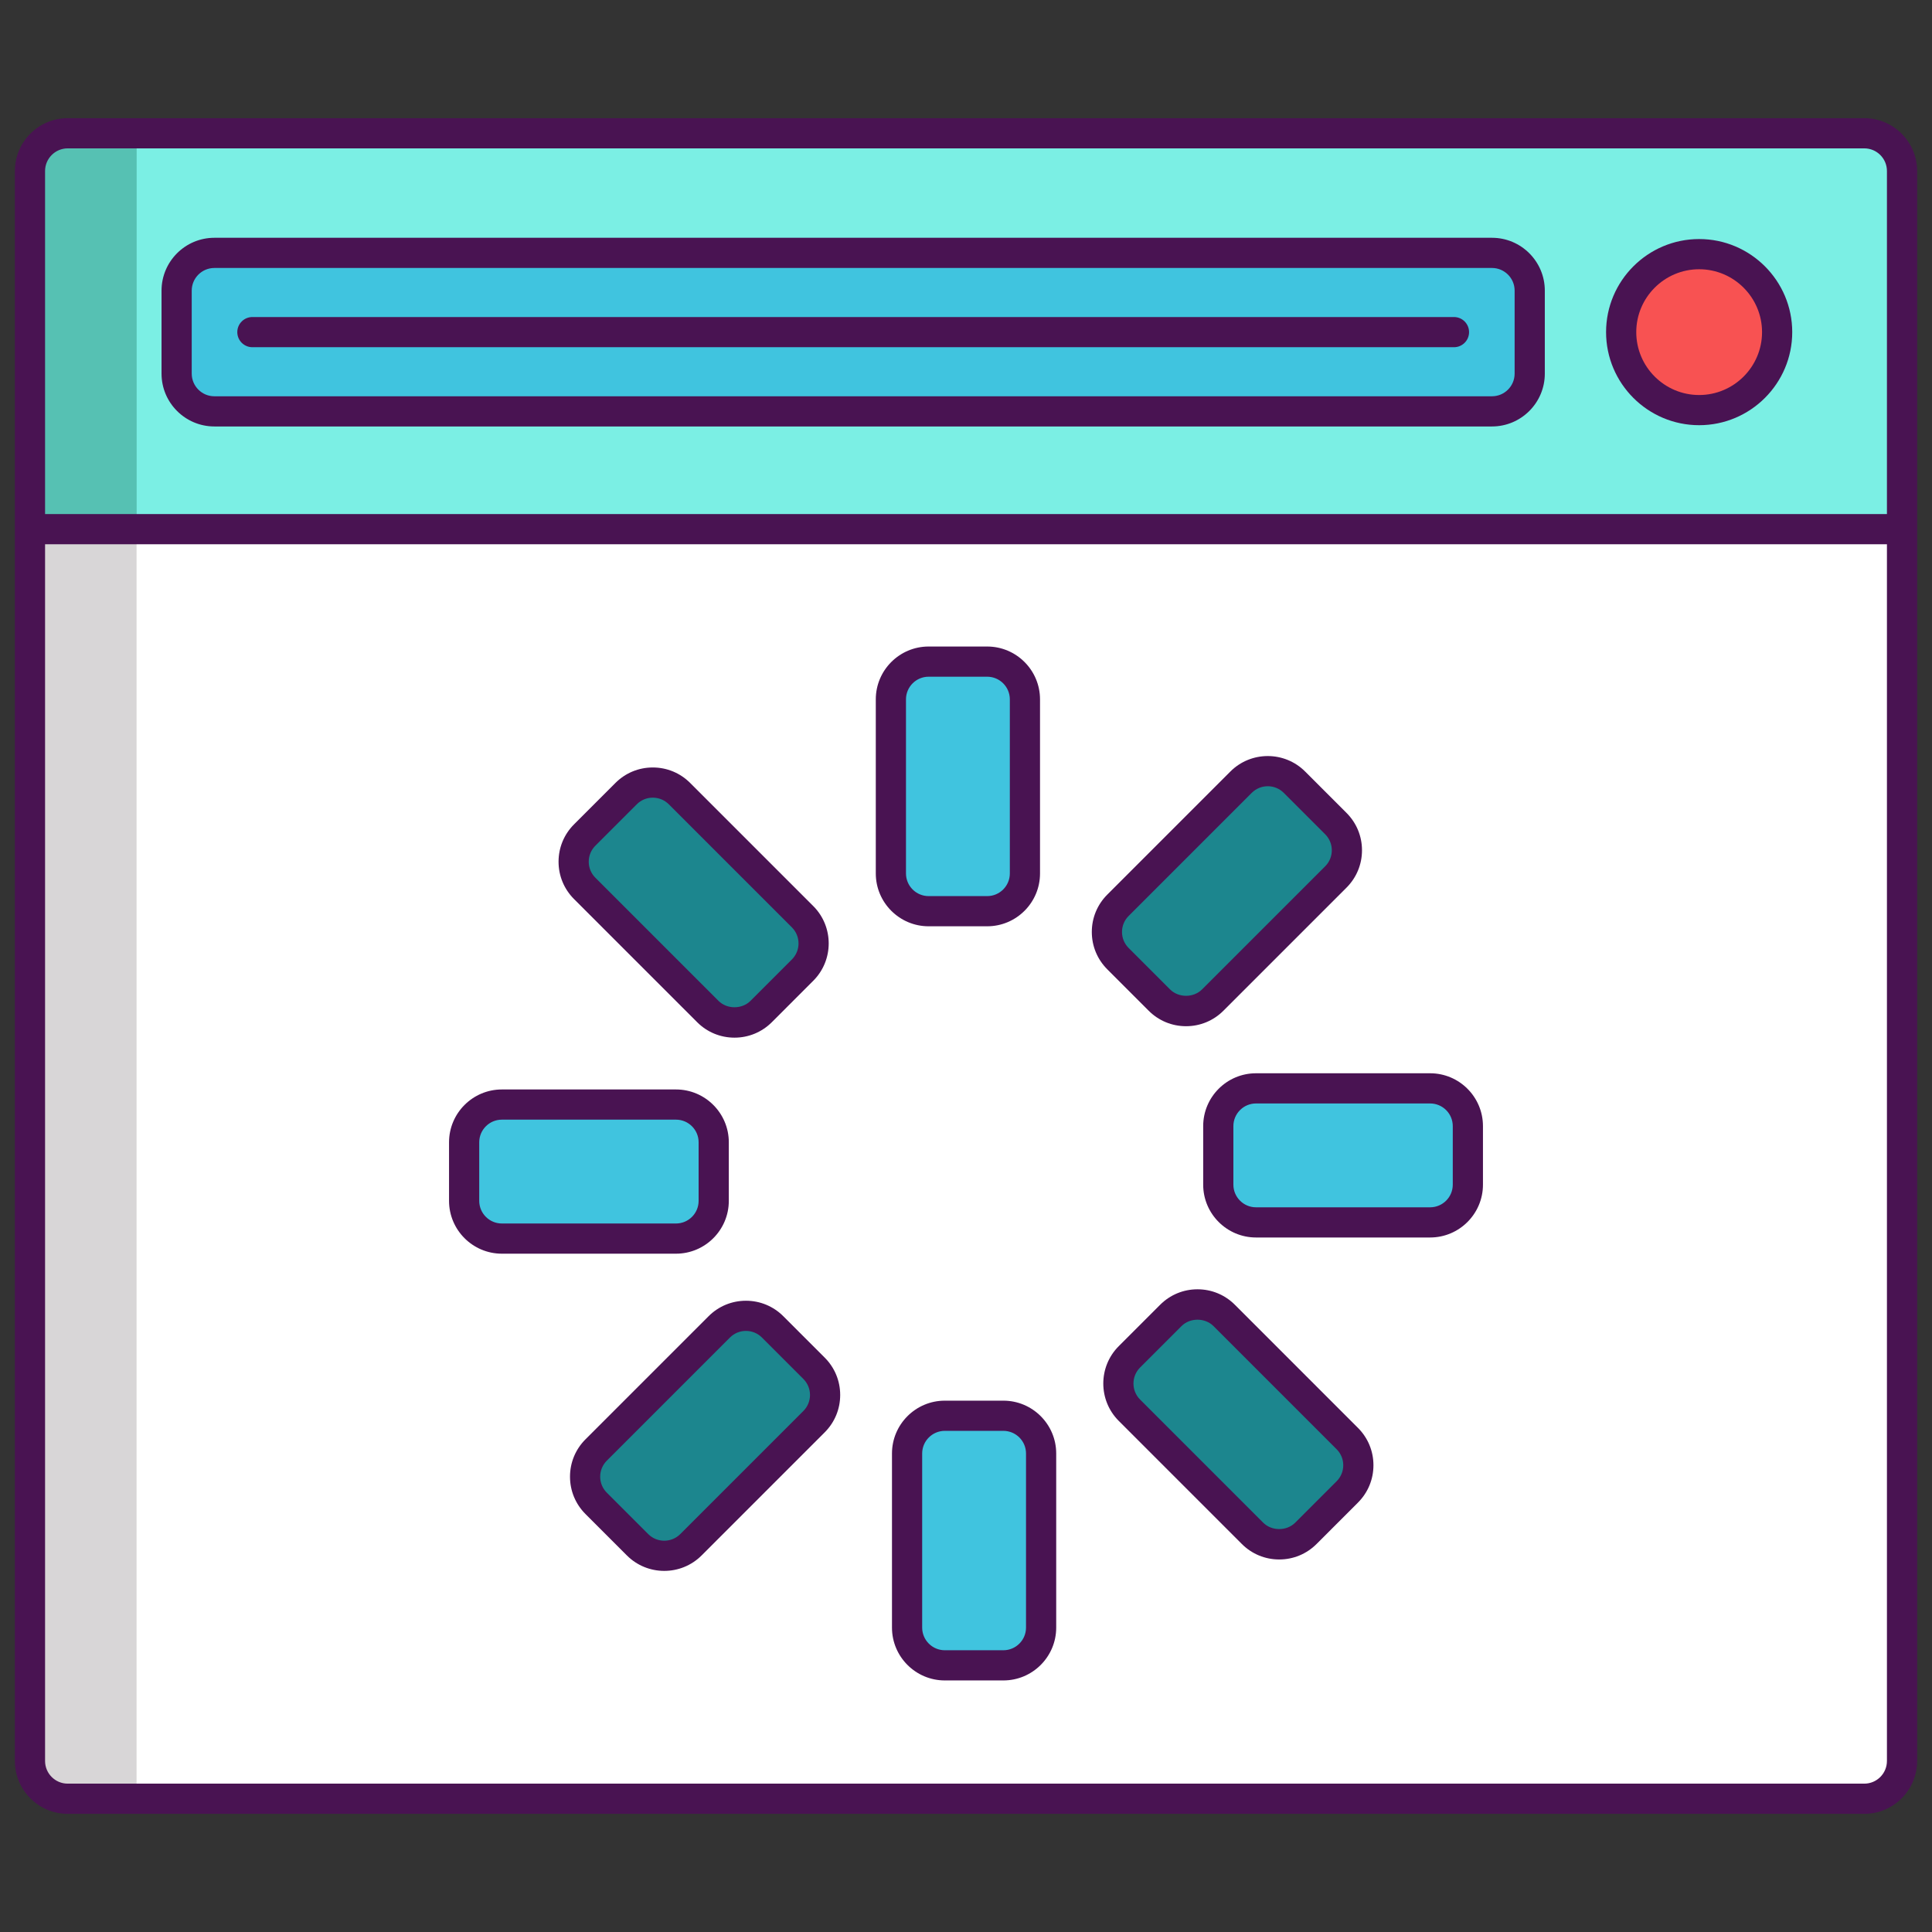
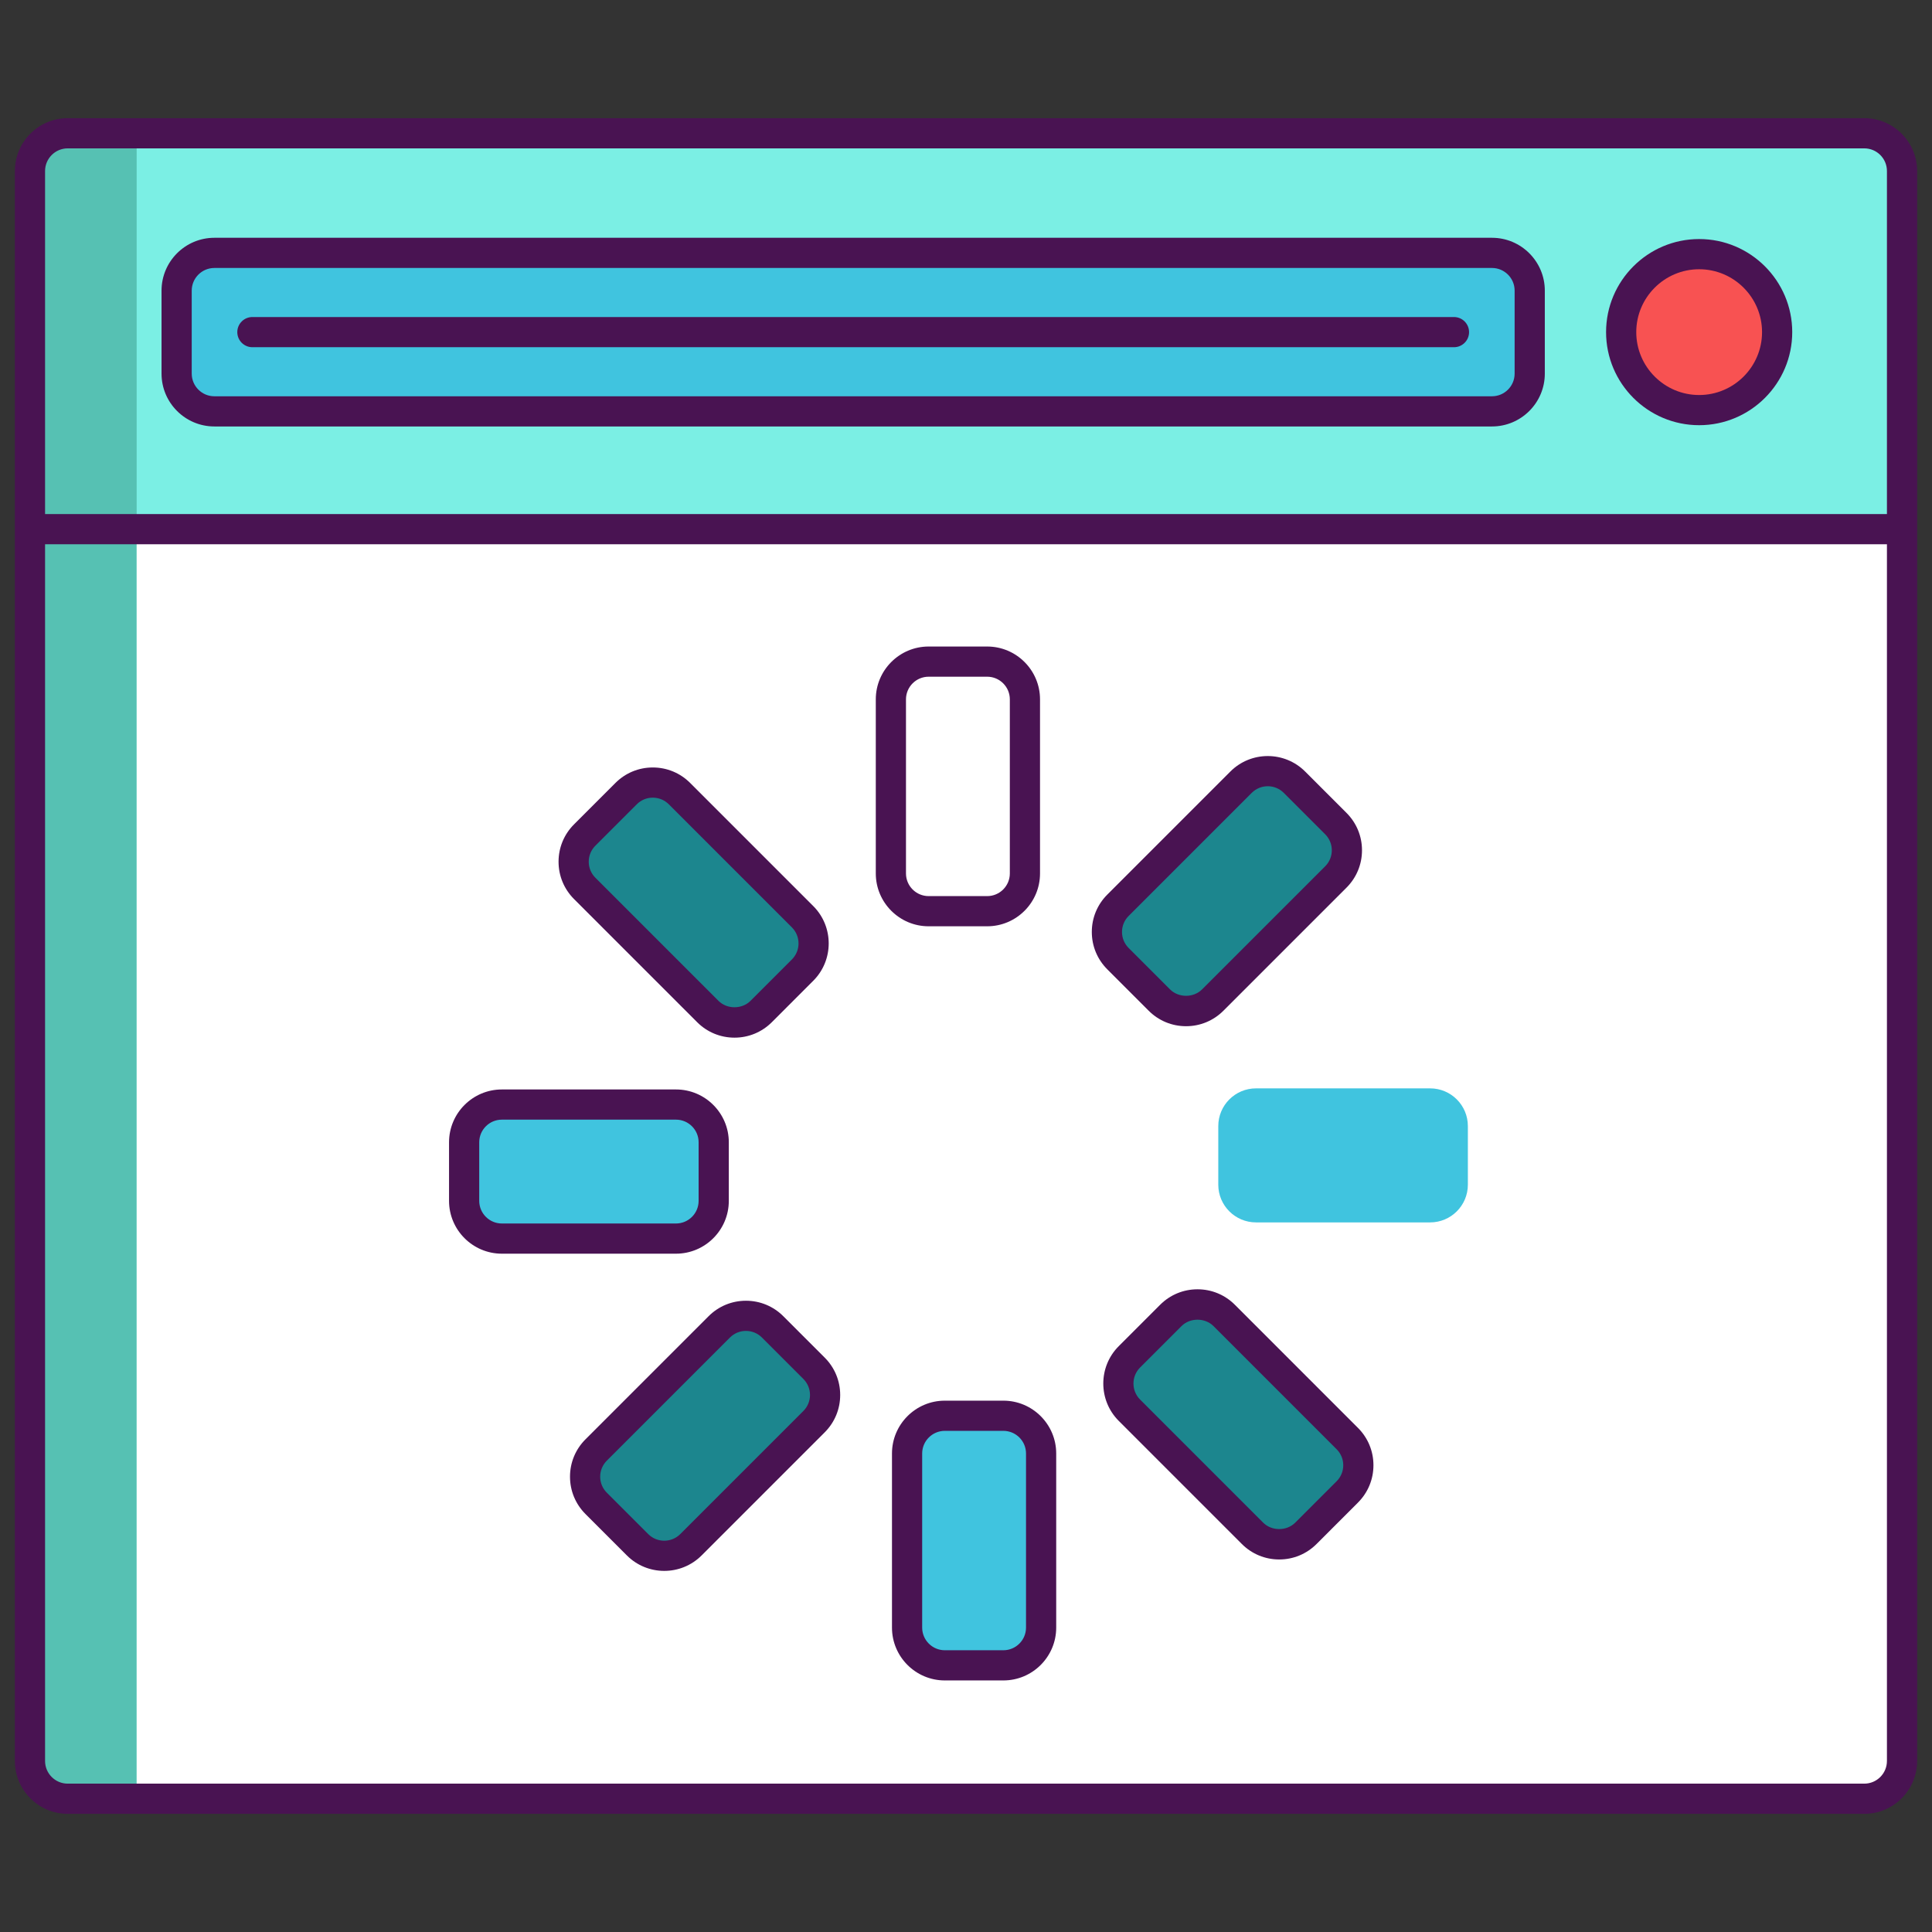
<svg xmlns="http://www.w3.org/2000/svg" id="Layer_1" x="0px" y="0px" viewBox="0 0 256 256" style="enable-background:new 0 0 256 256;" xml:space="preserve">
  <rect x="0" y="0" width="256" height="256" fill="#333333" stroke="none" />
  <style type="text/css">	.st0{fill:#1C868E;}	.st1{fill:#40C4DF;}	.st2{fill:#FFFFFF;}	.st3{fill:#D8D6D7;}	.st4{fill:#F85252;}	.st5{fill:#7BEFE4;}	.st6{fill:#56C1B3;}	.st7{fill:#491352;}	.st8{fill:#41C4DF;}	.st9{fill:#D73735;}	.st10{fill:#EDAF85;}	.st11{fill:#F7C09A;}	.st12{fill:#1B868E;}	.st13{fill:none;stroke:#491352;stroke-width:4;stroke-linecap:round;stroke-linejoin:round;stroke-miterlimit:10;}	.st14{fill:none;stroke:#491352;stroke-width:4;stroke-miterlimit:10;}</style>
  <g id="XMLID_630_">
    <path id="XMLID_1925_" class="st6" d="M252.03,22.66v210.68c0,2.76-2.24,5-5,5H8.97c-2.76,0-5-2.24-5-5V22.66c0-2.76,2.24-5,5-5  h238.06C249.79,17.66,252.03,19.9,252.03,22.66z" />
    <path id="XMLID_1924_" class="st5" d="M252.03,22.66v210.68c0,2.76-2.24,5-5,5H18.11V17.66h228.92  C249.79,17.66,252.03,19.9,252.03,22.66z" />
    <path id="XMLID_1923_" class="st1" d="M197.696,54.508H28.405c-2.761,0-5-2.239-5-5v-11c0-2.761,2.239-5,5-5h169.291  c2.761,0,5,2.239,5,5v11C202.696,52.27,200.458,54.508,197.696,54.508z" />
    <circle id="XMLID_1922_" class="st4" cx="225.146" cy="44.008" r="10.333" />
-     <path id="XMLID_1921_" class="st3" d="M252.03,70.12v163.22c0,2.76-2.24,5-5,5H8.97c-2.76,0-5-2.24-5-5V70.12H252.03z" />
    <path id="XMLID_1920_" class="st2" d="M252.03,70.12v163.22c0,2.76-2.24,5-5,5H18.11V70.12H252.03z" />
-     <path id="XMLID_1919_" class="st2" d="M252.03,70.12v163.22c0,2.76-2.24,5-5,5H18.11V70.12H252.03z" />
    <g id="XMLID_1570_">
-       <path id="XMLID_1569_" class="st1" d="M130.808,120.738h-7.76c-2.761,0-5-2.239-5-5V92.667c0-2.761,2.239-5,5-5h7.76   c2.761,0,5,2.239,5,5v23.071C135.808,118.499,133.569,120.738,130.808,120.738z" />
      <path id="XMLID_1571_" class="st0" d="M106.348,128.544l-5.487,5.487c-1.953,1.953-5.118,1.953-7.071,0l-16.314-16.314   c-1.953-1.953-1.953-5.118,0-7.071l5.487-5.487c1.953-1.953,5.118-1.953,7.071,0l16.314,16.314   C108.3,123.425,108.3,126.591,106.348,128.544z" />
      <path id="XMLID_1573_" class="st1" d="M94.571,151.359v7.76c0,2.761-2.239,5-5,5H66.5c-2.761,0-5-2.239-5-5v-7.76   c0-2.761,2.239-5,5-5h23.071C92.333,146.359,94.571,148.598,94.571,151.359z" />
      <path id="XMLID_1575_" class="st0" d="M102.377,175.819l5.487,5.487c1.953,1.953,1.953,5.118,0,7.071l-16.314,16.314   c-1.953,1.953-5.118,1.953-7.071,0l-5.487-5.487c-1.953-1.953-1.953-5.118,0-7.071l16.314-16.314   C97.259,173.866,100.424,173.866,102.377,175.819z" />
      <path id="XMLID_1576_" class="st1" d="M125.192,187.595h7.76c2.761,0,5,2.239,5,5v23.071c0,2.761-2.239,5-5,5h-7.76   c-2.761,0-5-2.239-5-5v-23.071C120.192,189.834,122.431,187.595,125.192,187.595z" />
      <path id="XMLID_1577_" class="st0" d="M149.652,179.79l5.487-5.487c1.953-1.953,5.118-1.953,7.071,0l16.314,16.314   c1.953,1.953,1.953,5.118,0,7.071l-5.487,5.487c-1.953,1.953-5.118,1.953-7.071,0l-16.314-16.314   C147.7,184.908,147.7,181.742,149.652,179.79z" />
      <path id="XMLID_1578_" class="st1" d="M161.429,156.974v-7.76c0-2.761,2.239-5,5-5H189.5c2.761,0,5,2.239,5,5v7.76   c0,2.761-2.239,5-5,5h-23.071C163.667,161.974,161.429,159.736,161.429,156.974z" />
      <path id="XMLID_1579_" class="st0" d="M153.623,132.514l-5.487-5.487c-1.953-1.953-1.953-5.118,0-7.071l16.314-16.314   c1.953-1.953,5.118-1.953,7.071,0l5.487,5.487c1.953,1.953,1.953,5.118,0,7.071l-16.314,16.314   C158.741,134.467,155.576,134.467,153.623,132.514z" />
    </g>
    <g id="XMLID_627_">
      <path id="XMLID_659_" class="st7" d="M247.028,15.658H8.972c-3.859,0-7,3.14-7,7v210.684c0,3.86,3.141,7,7,7h238.057   c3.859,0,7-3.14,7-7V22.658C254.028,18.798,250.888,15.658,247.028,15.658z M250.028,233.342c0,1.654-1.346,3-3,3H8.972   c-1.654,0-3-1.346-3-3V72.119h244.057V233.342z M250.028,68.119H5.972v-45.46c0-1.654,1.346-3,3-3h238.057c1.654,0,3,1.346,3,3   V68.119z" />
      <path id="XMLID_759_" class="st7" d="M197.696,31.508H28.405c-3.859,0-7,3.14-7,7v11c0,3.86,3.141,7,7,7h169.291   c3.859,0,7-3.14,7-7v-11C204.696,34.648,201.556,31.508,197.696,31.508z M200.696,49.508c0,1.654-1.346,3-3,3H28.405   c-1.654,0-3-1.346-3-3v-11c0-1.654,1.346-3,3-3h169.291c1.654,0,3,1.346,3,3V49.508z" />
      <path id="XMLID_762_" class="st7" d="M225.146,31.675c-6.801,0-12.333,5.533-12.333,12.333s5.532,12.333,12.333,12.333   s12.334-5.533,12.334-12.333S231.946,31.675,225.146,31.675z M225.146,52.342c-4.595,0-8.333-3.738-8.333-8.333   s3.738-8.333,8.333-8.333c4.596,0,8.334,3.738,8.334,8.333S229.741,52.342,225.146,52.342z" />
      <path id="XMLID_763_" class="st7" d="M192.658,42.008H33.443c-1.104,0-2,0.896-2,2s0.896,2,2,2h159.215c1.104,0,2-0.896,2-2   S193.763,42.008,192.658,42.008z" />
      <path id="XMLID_766_" class="st7" d="M123.047,122.738h7.761c3.859,0,7-3.14,7-7V92.667c0-3.86-3.141-7-7-7h-7.761   c-3.859,0-7,3.14-7,7v23.071C116.047,119.598,119.188,122.738,123.047,122.738z M120.047,92.667c0-1.654,1.346-3,3-3h7.761   c1.654,0,3,1.346,3,3v23.071c0,1.654-1.346,3-3,3h-7.761c-1.654,0-3-1.346-3-3V92.667z" />
      <path id="XMLID_769_" class="st7" d="M92.375,135.445c1.321,1.322,3.079,2.05,4.949,2.05s3.628-0.728,4.95-2.05l5.487-5.488   c2.729-2.729,2.729-7.17,0-9.899l-16.313-16.314c-1.322-1.322-3.08-2.05-4.95-2.05s-3.628,0.728-4.949,2.05l-5.487,5.487   c-1.322,1.322-2.051,3.08-2.051,4.95s0.729,3.628,2.051,4.95L92.375,135.445z M78.89,112.06l5.487-5.487   c0.566-0.566,1.32-0.878,2.121-0.878c0.802,0,1.556,0.312,2.122,0.878l16.313,16.314c1.169,1.17,1.169,3.073,0,4.243l-5.487,5.487   c-1.132,1.133-3.109,1.134-4.243,0L78.89,116.303c-0.566-0.566-0.879-1.32-0.879-2.121S78.323,112.627,78.89,112.06z" />
      <path id="XMLID_778_" class="st7" d="M66.5,166.12h23.071c3.859,0,7-3.14,7-7v-7.761c0-3.86-3.141-7-7-7H66.5c-3.859,0-7,3.14-7,7   v7.761C59.5,162.979,62.641,166.12,66.5,166.12z M63.5,151.359c0-1.654,1.346-3,3-3h23.071c1.654,0,3,1.346,3,3v7.761   c0,1.654-1.346,3-3,3H66.5c-1.654,0-3-1.346-3-3V151.359z" />
      <path id="XMLID_783_" class="st7" d="M103.791,174.405c-1.321-1.322-3.079-2.05-4.949-2.05s-3.628,0.728-4.95,2.05l-16.313,16.313   c-1.322,1.322-2.051,3.08-2.051,4.95s0.729,3.628,2.051,4.95l5.487,5.488c1.364,1.364,3.157,2.046,4.949,2.046   c1.793,0,3.586-0.682,4.95-2.047l16.313-16.313c1.322-1.322,2.051-3.08,2.051-4.95c0-1.87-0.729-3.628-2.051-4.95L103.791,174.405   z M106.45,186.963l-16.313,16.313c-1.169,1.169-3.072,1.17-4.243,0l-5.487-5.488c-0.566-0.566-0.879-1.32-0.879-2.121   s0.313-1.555,0.879-2.122l16.313-16.313c0.566-0.567,1.32-0.879,2.122-0.879c0.801,0,1.555,0.312,2.121,0.878l5.487,5.488   c0.566,0.566,0.879,1.32,0.879,2.121C107.329,185.643,107.017,186.396,106.45,186.963z" />
      <path id="XMLID_786_" class="st7" d="M125.192,185.595c-3.859,0-7,3.14-7,7v23.071c0,3.86,3.141,7,7,7h7.761c3.859,0,7-3.14,7-7   v-23.071c0-3.86-3.141-7-7-7H125.192z M135.953,192.595v23.071c0,1.654-1.346,3-3,3h-7.761c-1.654,0-3-1.346-3-3v-23.071   c0-1.654,1.346-3,3-3h7.761C134.607,189.595,135.953,190.941,135.953,192.595z" />
      <path id="XMLID_1891_" class="st7" d="M163.625,172.888c-1.321-1.322-3.079-2.05-4.949-2.05s-3.628,0.728-4.95,2.05l-5.487,5.487   c-2.729,2.729-2.729,7.17,0,9.899l16.313,16.314c1.322,1.322,3.08,2.05,4.95,2.05s3.628-0.728,4.949-2.05l5.487-5.487   c1.322-1.322,2.051-3.08,2.051-4.95c0-1.87-0.729-3.627-2.051-4.949L163.625,172.888z M177.11,196.273l-5.487,5.488   c-1.134,1.134-3.111,1.132-4.243,0l-16.313-16.314c-1.169-1.17-1.169-3.073,0-4.243l5.487-5.487c1.132-1.133,3.109-1.134,4.243,0   l16.313,16.314c0.566,0.566,0.879,1.32,0.879,2.121C177.989,194.953,177.677,195.706,177.11,196.273z" />
-       <path id="XMLID_1894_" class="st7" d="M159.429,149.214v7.76c0,3.86,3.141,7,7,7H189.5c3.859,0,7-3.14,7-7v-7.76   c0-3.86-3.141-7-7-7h-23.071C162.569,142.214,159.429,145.354,159.429,149.214z M192.5,149.214v7.76c0,1.654-1.346,3-3,3h-23.071   c-1.654,0-3-1.346-3-3v-7.76c0-1.654,1.346-3,3-3H189.5C191.154,146.214,192.5,147.56,192.5,149.214z" />
      <path id="XMLID_1897_" class="st7" d="M152.209,133.928c1.321,1.322,3.079,2.05,4.949,2.05s3.628-0.728,4.95-2.05l16.313-16.313   c1.322-1.322,2.051-3.08,2.051-4.95s-0.729-3.628-2.051-4.95l-5.487-5.488c-2.729-2.729-7.172-2.728-9.899,0l-16.313,16.313   c-1.322,1.322-2.051,3.08-2.051,4.95s0.729,3.628,2.051,4.95L152.209,133.928z M149.55,121.37l16.313-16.313   c0.585-0.585,1.354-0.877,2.122-0.877c0.768,0,1.536,0.292,2.121,0.877l5.487,5.488c0.566,0.566,0.879,1.32,0.879,2.121   s-0.313,1.555-0.879,2.122L159.28,131.1c-1.132,1.133-3.11,1.134-4.243,0l-5.487-5.488c-0.566-0.566-0.879-1.32-0.879-2.121   S148.983,121.937,149.55,121.37z" />
    </g>
  </g>
</svg>